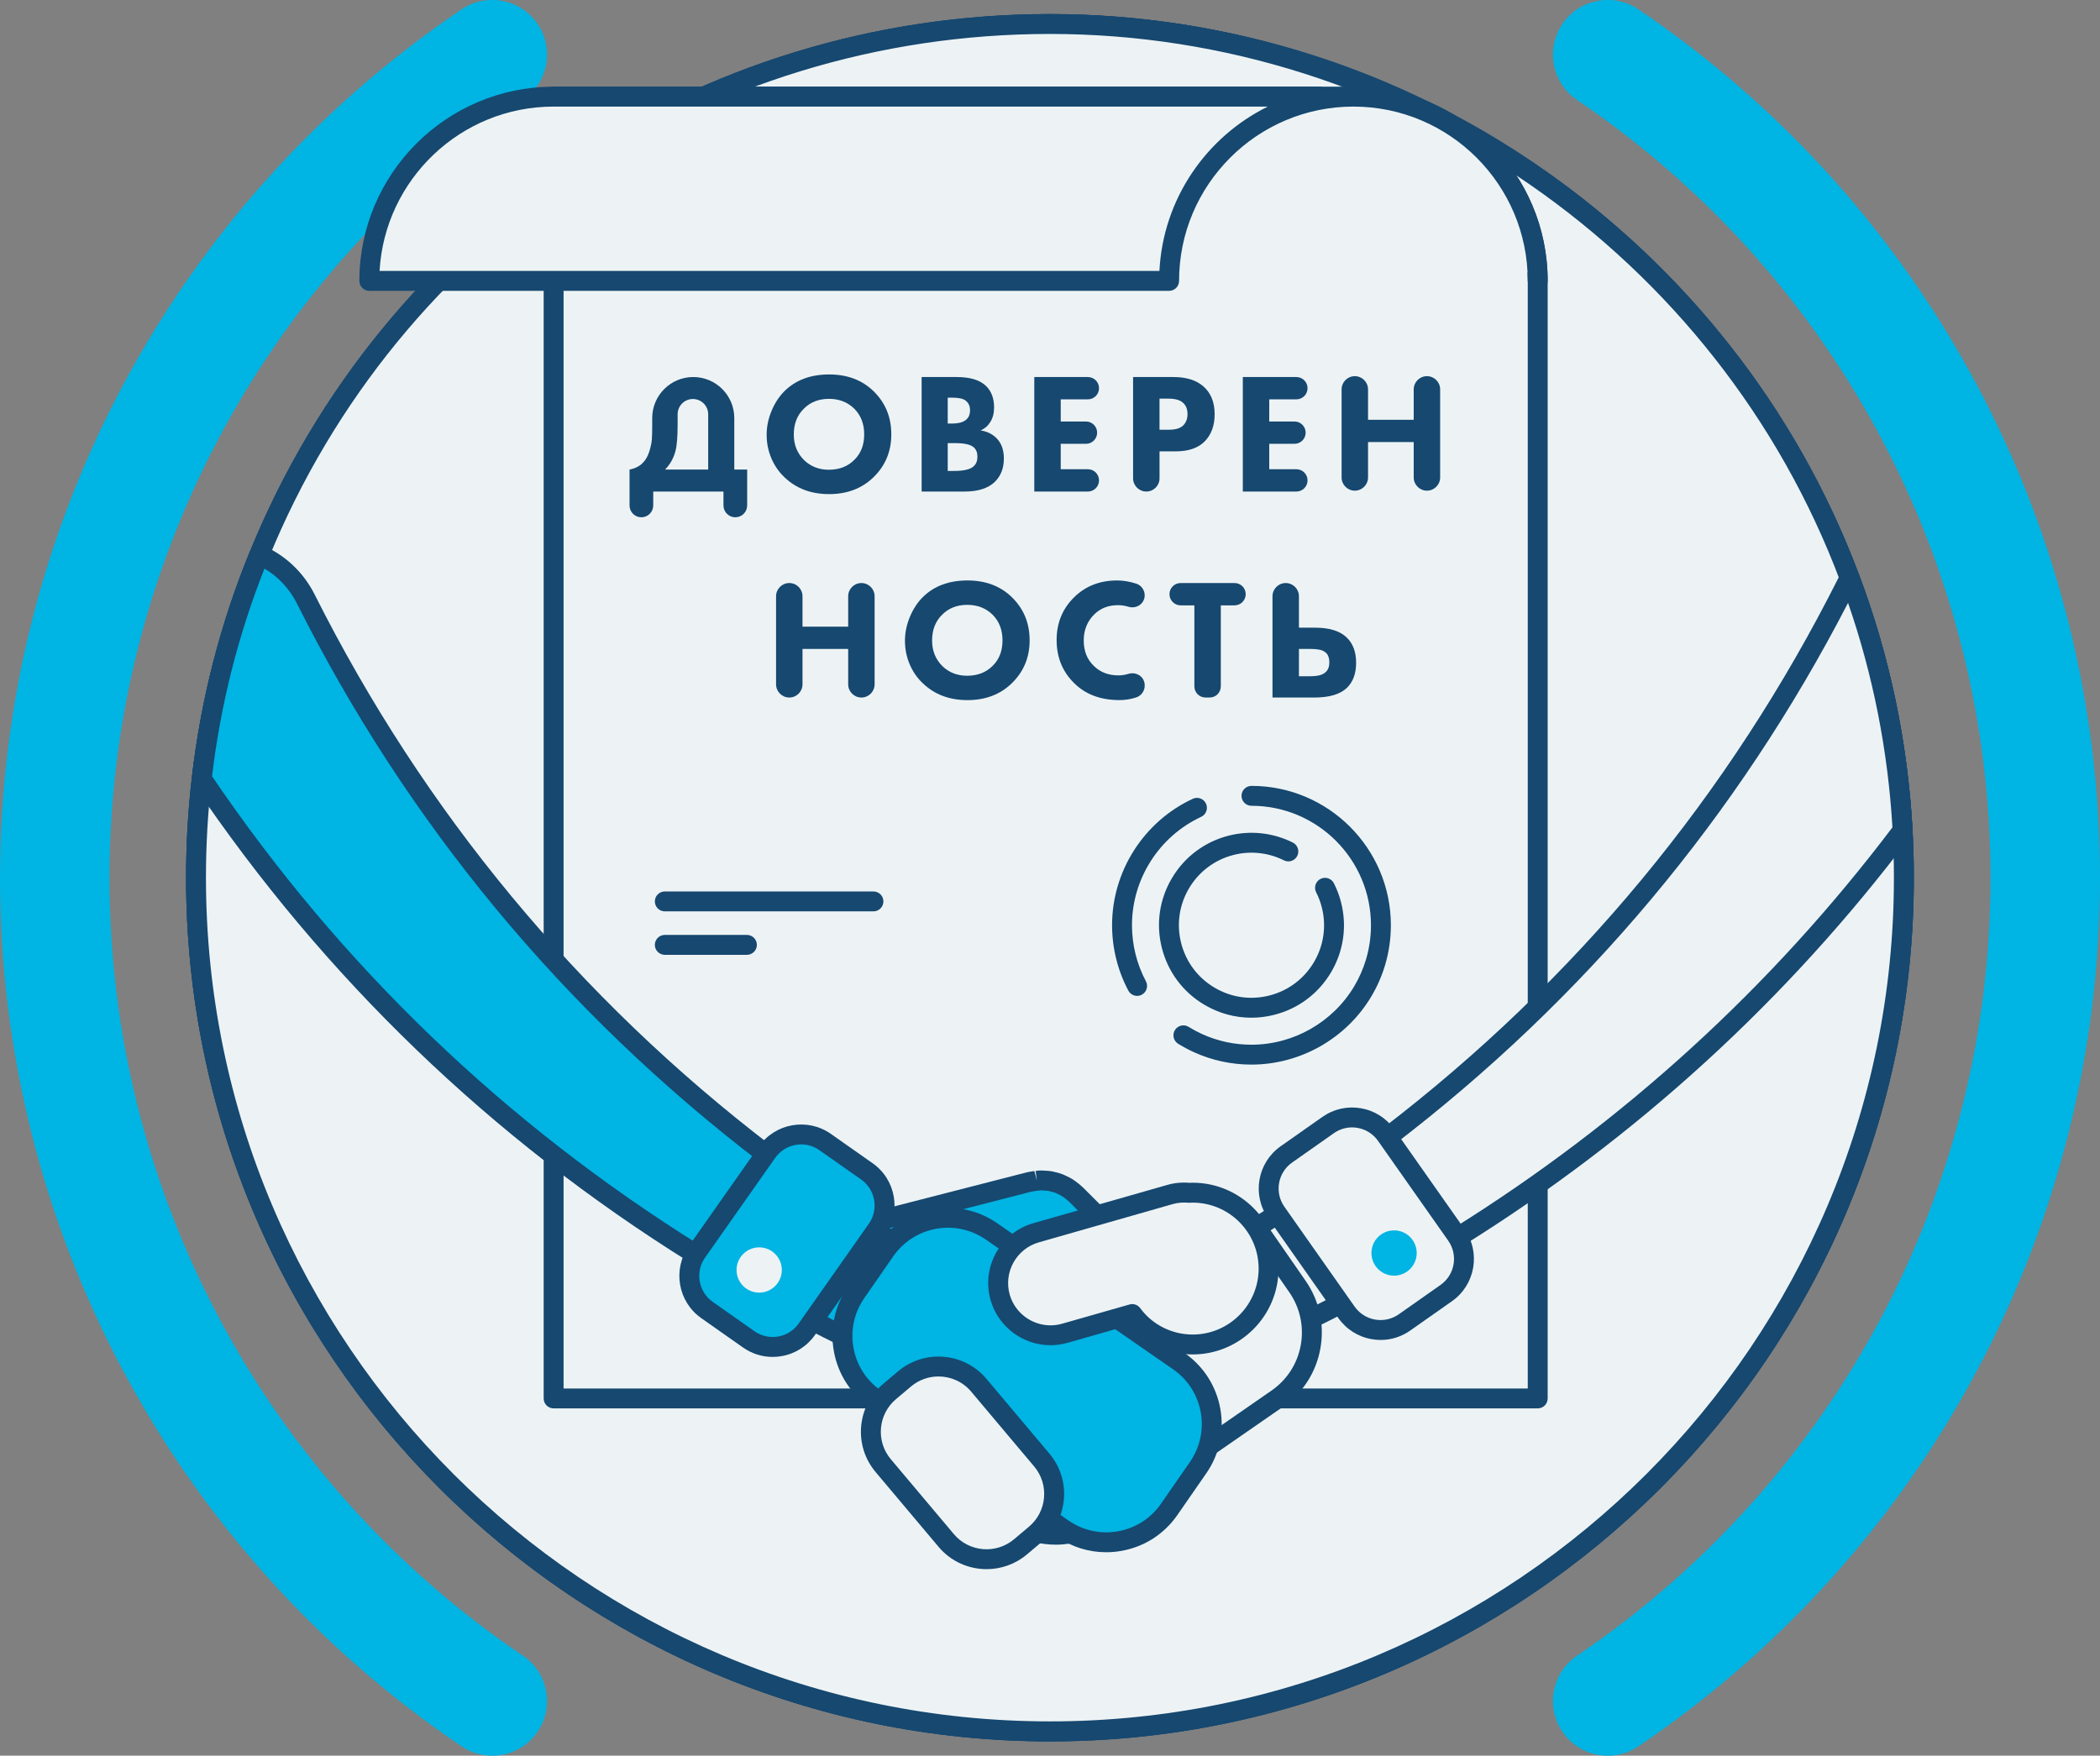
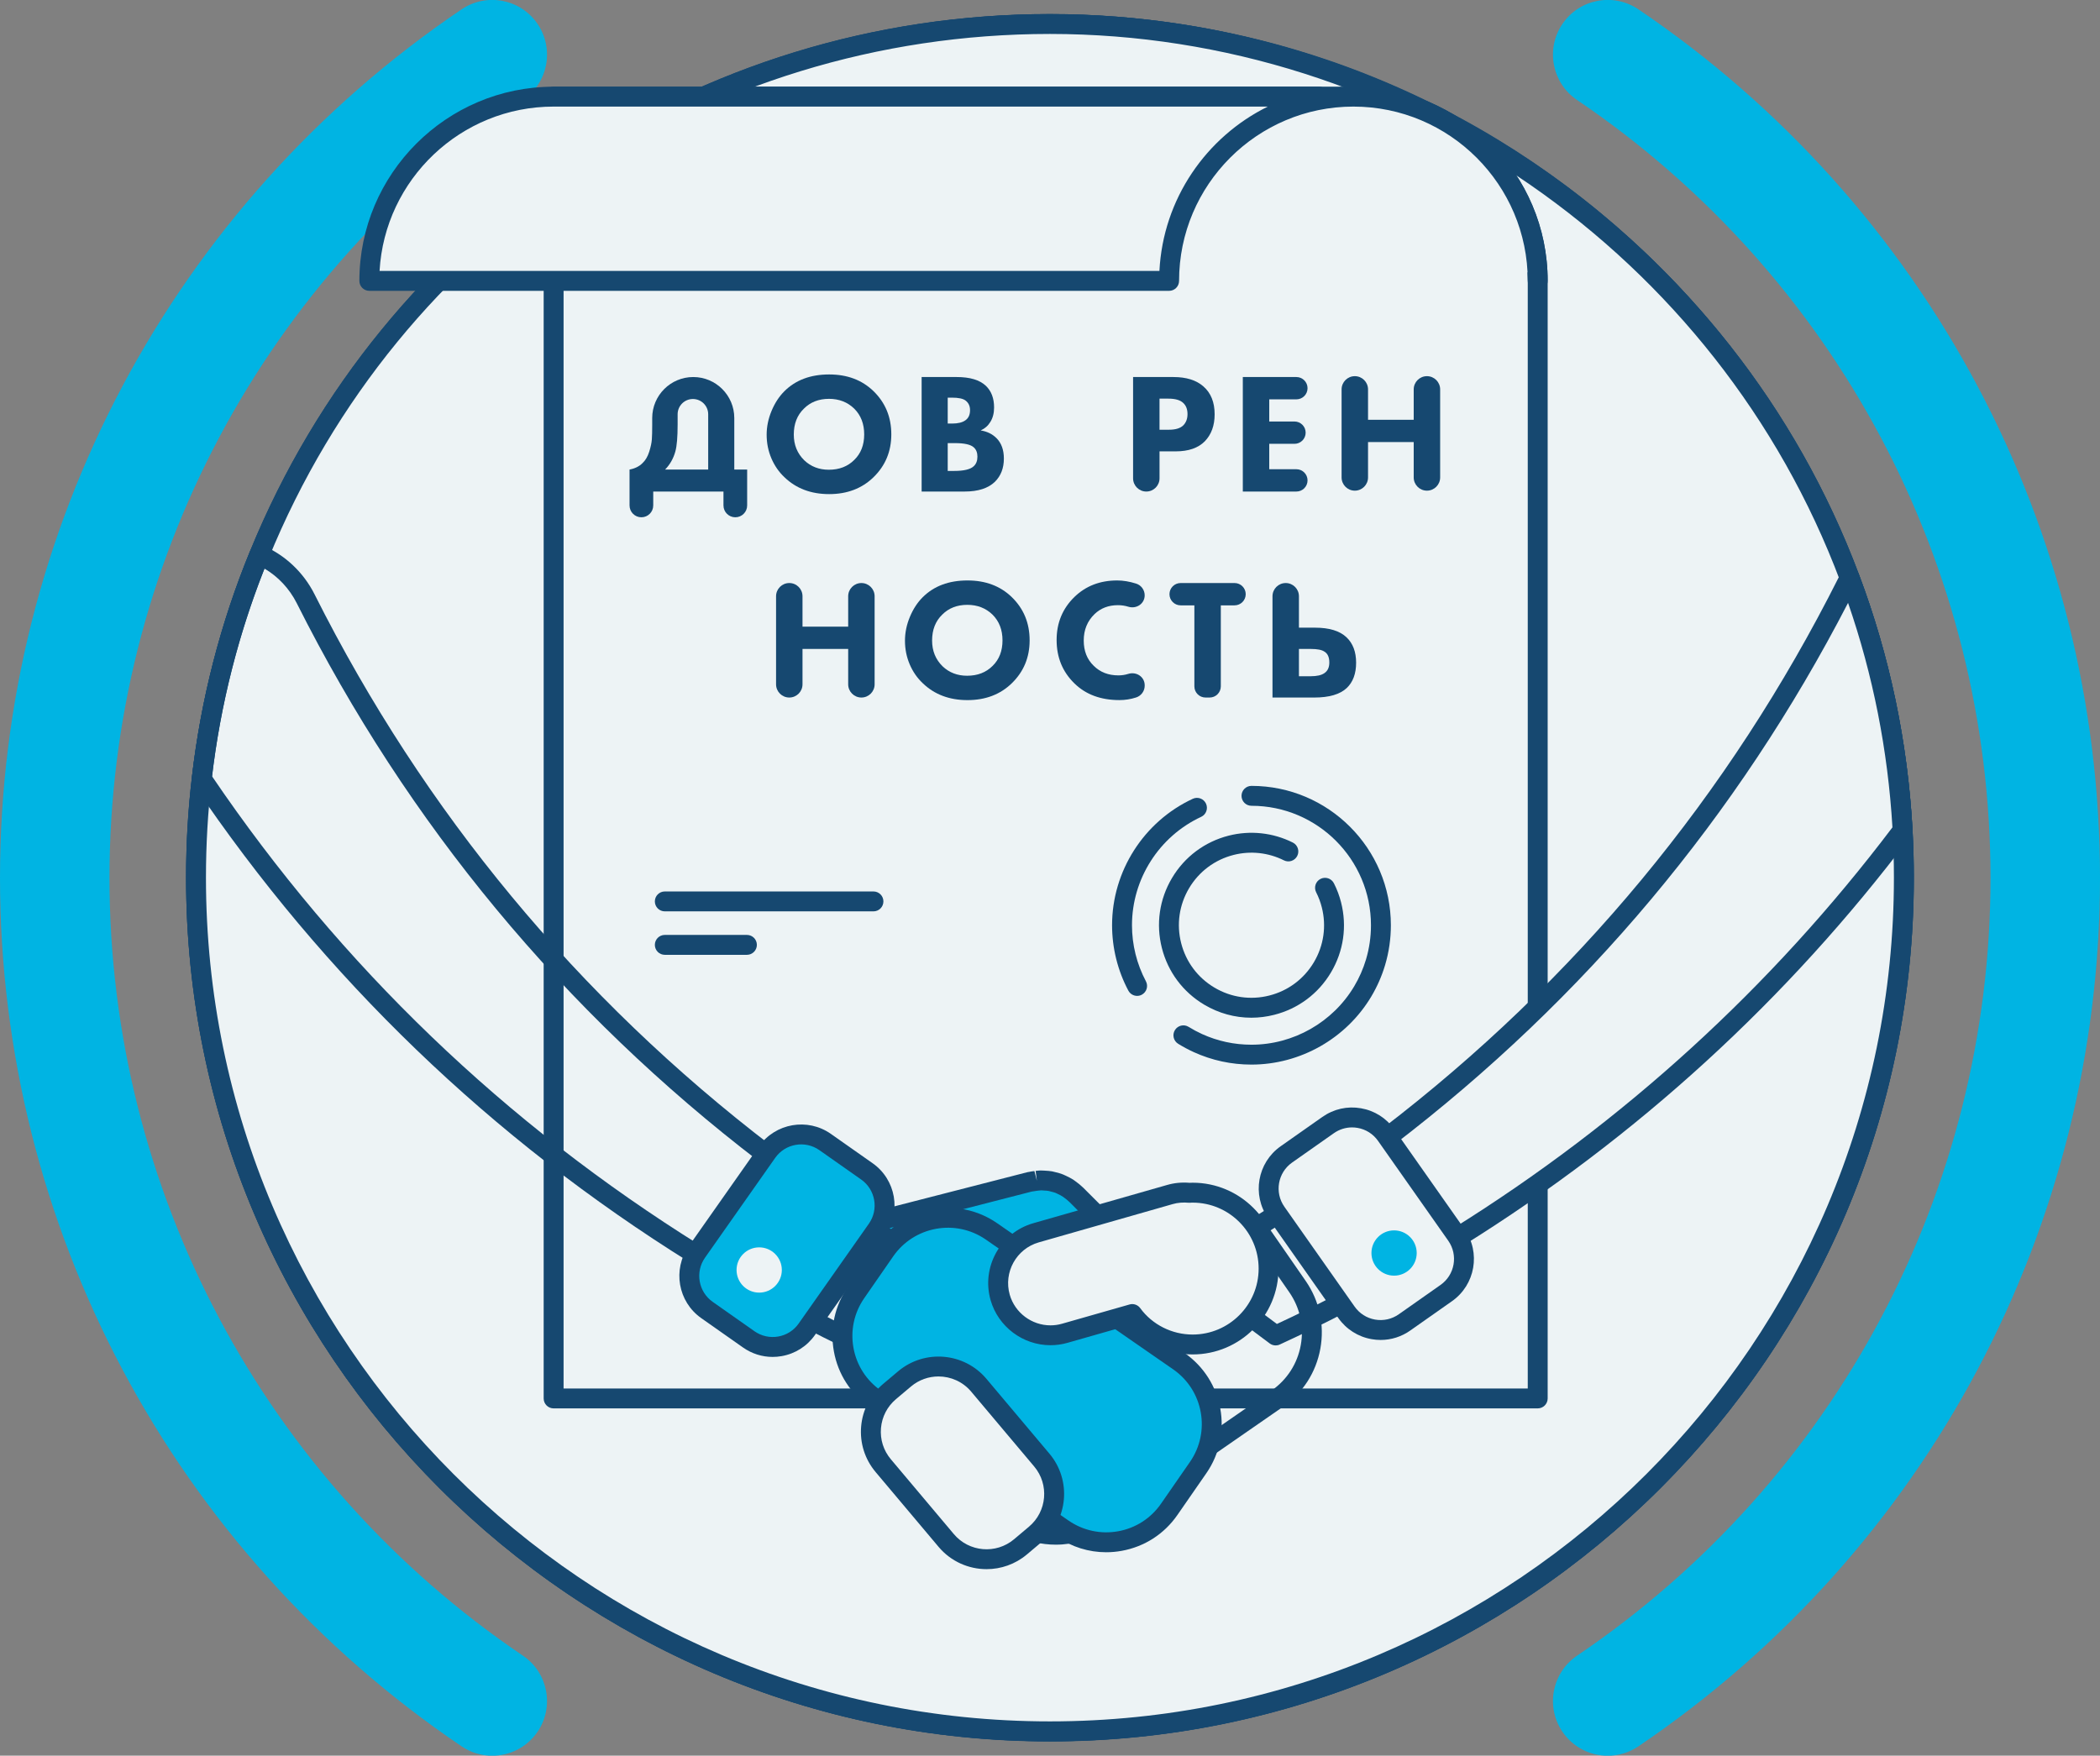
<svg xmlns="http://www.w3.org/2000/svg" id="Layer_1" x="0px" y="0px" width="200px" height="167.249px" viewBox="0 0 200 167.249" xml:space="preserve">
  <rect x="0" y="0" width="200" height="167.249" fill="#808080" stroke="none" />
  <g id="XMLID_1762_">
    <g id="XMLID_1983_">
      <g id="XMLID_1989_">
        <g id="XMLID_1992_">
          <path id="XMLID_1993_" fill="#00B4E3" d="M46.879,167.256c-1.005,0-2.021-0.29-2.916-0.895C16.435,147.745,0,116.815,0,83.625 c0-33.191,16.435-64.12,43.963-82.736c2.384-1.612,5.625-0.988,7.239,1.398c1.613,2.385,0.988,5.626-1.398,7.239 C25.147,26.2,10.427,53.9,10.427,83.625c0,29.724,14.721,57.425,39.377,74.099c2.385,1.613,3.011,4.854,1.398,7.239 C50.194,166.452,48.551,167.256,46.879,167.256z" />
        </g>
        <g id="XMLID_1990_">
          <path id="XMLID_1991_" fill="#00B4E3" d="M153.121,167.256c-1.673,0-3.316-0.803-4.323-2.293 c-1.613-2.385-0.988-5.626,1.398-7.239c24.657-16.674,39.377-44.375,39.377-74.099c0-29.725-14.721-57.425-39.377-74.099 c-2.385-1.613-3.011-4.854-1.398-7.239c1.612-2.386,4.854-3.011,7.239-1.398C183.565,19.504,200,50.434,200,83.625 c0,33.191-16.435,64.12-43.963,82.736C155.142,166.966,154.127,167.256,153.121,167.256z" />
        </g>
      </g>
      <g id="XMLID_1984_">
        <circle id="XMLID_1988_" fill="#EDF3F5" cx="100" cy="83.625" r="81.324" />
        <path id="XMLID_1985_" fill="#164870" d="M100,165.897c-45.365,0-82.272-36.907-82.272-82.272 c0-45.365,36.907-82.272,82.272-82.272s82.273,36.907,82.273,82.272C182.273,128.99,145.365,165.897,100,165.897z M100,3.248 c-44.319,0-80.376,36.057-80.376,80.377S55.681,164.001,100,164.001c44.32,0,80.377-36.056,80.377-80.376S144.32,3.248,100,3.248 z" />
      </g>
    </g>
    <g id="XMLID_1763_">
      <g id="XMLID_1978_">
        <path id="XMLID_1982_" fill="#EDF3F5" d="M181.321,83.614c0,44.914-36.413,81.318-81.327,81.318 c-44.914,0-81.327-36.404-81.327-81.318c0-3.188,0.179-6.329,0.545-9.423c0.856-7.467,2.727-14.633,5.483-21.338 C36.816,23.182,65.969,2.286,99.994,2.286c34.871,0,64.616,21.949,76.164,52.776c2.84,7.542,4.58,15.63,5.041,24.046 C181.283,80.595,181.321,82.1,181.321,83.614z" />
        <path id="XMLID_1979_" fill="#164870" d="M99.994,165.879c-45.366,0-82.275-36.904-82.275-82.265 c0-3.236,0.186-6.444,0.552-9.535c0.853-7.44,2.719-14.704,5.547-21.587C36.513,21.418,66.415,1.338,99.994,1.338 c34.123,0,65.088,21.457,77.052,53.392c2.924,7.766,4.64,15.952,5.098,24.327c0.082,1.431,0.124,2.964,0.124,4.557 C182.268,128.975,145.36,165.879,99.994,165.879z M99.994,3.234c-32.805,0-62.018,19.617-74.421,49.977 c-2.763,6.722-4.586,13.816-5.419,21.087c-0.357,3.02-0.539,6.153-0.539,9.315c0,44.316,36.058,80.37,80.379,80.37 s80.379-36.054,80.379-80.37c0-1.556-0.041-3.054-0.12-4.451c-0.449-8.184-2.124-16.179-4.981-23.766 C163.582,24.196,133.331,3.234,99.994,3.234z" />
      </g>
      <g id="XMLID_1973_">
        <path id="XMLID_1977_" fill="#EDF3F5" d="M181.321,83.614c0,44.914-36.413,81.318-81.327,81.318 c-44.914,0-81.327-36.404-81.327-81.318c0-3.188,0.179-6.329,0.545-9.423c0.856-7.467,2.727-14.633,5.483-21.338 C36.816,23.182,65.969,2.286,99.994,2.286c34.871,0,64.616,21.949,76.164,52.776c2.84,7.542,4.58,15.63,5.041,24.046 C181.283,80.595,181.321,82.1,181.321,83.614z" />
        <path id="XMLID_1974_" fill="#164870" d="M99.994,165.879c-45.366,0-82.275-36.904-82.275-82.265 c0-3.236,0.186-6.444,0.552-9.535c0.853-7.44,2.719-14.704,5.547-21.587C36.513,21.418,66.415,1.338,99.994,1.338 c34.123,0,65.088,21.457,77.052,53.392c2.924,7.766,4.64,15.952,5.098,24.327c0.082,1.431,0.124,2.964,0.124,4.557 C182.268,128.975,145.36,165.879,99.994,165.879z M99.994,3.234c-32.805,0-62.018,19.617-74.421,49.977 c-2.763,6.722-4.586,13.816-5.419,21.087c-0.357,3.02-0.539,6.153-0.539,9.315c0,44.316,36.058,80.37,80.379,80.37 s80.379-36.054,80.379-80.37c0-1.556-0.041-3.054-0.12-4.451c-0.449-8.184-2.124-16.179-4.981-23.766 C163.582,24.196,133.331,3.234,99.994,3.234z" />
      </g>
      <g id="XMLID_1962_">
        <g id="XMLID_1968_">
          <path id="XMLID_1972_" fill="#EDF3F5" d="M146.449,26.758v106.46H52.726V9.206h76.171 C138.586,9.206,146.449,17.069,146.449,26.758z" />
          <path id="XMLID_1969_" fill="#164870" d="M146.449,134.166H52.726c-0.524,0-0.948-0.424-0.948-0.948V9.206 c0-0.523,0.424-0.948,0.948-0.948h76.171c10.201,0,18.5,8.299,18.5,18.5v106.46 C147.397,133.741,146.973,134.166,146.449,134.166z M53.674,132.27h91.827V26.758c0-9.156-7.449-16.604-16.604-16.604H53.674 V132.27z" />
        </g>
        <g id="XMLID_1963_">
          <path id="XMLID_1967_" fill="#EDF3F5" d="M146.449,26.758c0-9.689-7.863-17.552-17.552-17.552s-17.552,7.863-17.552,17.552 h-76.17c0-9.689,7.863-17.552,17.552-17.552h72.898" />
          <path id="XMLID_1964_" fill="#164870" d="M146.449,27.706c-0.524,0-0.948-0.424-0.948-0.948c0-9.156-7.449-16.604-16.604-16.604 s-16.604,7.448-16.604,16.604c0,0.523-0.424,0.948-0.948,0.948h-76.17c-0.524,0-0.948-0.424-0.948-0.948 c0-10.201,8.299-18.5,18.5-18.5h72.898c0.218,0,0.417,0.073,0.577,0.196c0.88-0.129,1.78-0.196,2.695-0.196 c10.201,0,18.5,8.299,18.5,18.5C147.397,27.281,146.973,27.706,146.449,27.706z M36.149,25.81h74.272 c0.349-6.873,4.466-12.769,10.322-15.656H52.727C43.889,10.154,36.642,17.093,36.149,25.81z" />
        </g>
      </g>
      <g id="XMLID_1909_">
        <g id="XMLID_1957_">
          <path id="XMLID_1961_" fill="#00B4E3" d="M106.506,117.821l-4.031-4.031c-0.018-0.018-0.04-0.03-0.059-0.048 c-0.162-0.156-0.337-0.294-0.52-0.424c-0.07-0.05-0.136-0.105-0.208-0.151c-0.172-0.109-0.354-0.198-0.539-0.284 c-0.089-0.041-0.174-0.089-0.264-0.124c-0.179-0.07-0.366-0.117-0.554-0.164c-0.101-0.025-0.2-0.058-0.302-0.076 c-0.176-0.031-0.354-0.041-0.534-0.051c-0.122-0.007-0.242-0.02-0.365-0.018c-0.152,0.003-0.305,0.025-0.459,0.044 c-0.156,0.019-0.31,0.036-0.463,0.07c-0.043,0.01-0.086,0.009-0.129,0.02l-13.37,3.435c-2.463,0.633-3.947,3.143-3.314,5.606 c0.633,2.463,3.143,3.947,5.606,3.314l10.817-2.779l2.173,2.173c1.798,1.798,4.714,1.798,6.513,0 S108.305,119.619,106.506,117.821z" />
          <path id="XMLID_1958_" fill="#164870" d="M103.25,126.627c-1.422,0-2.844-0.541-3.927-1.624l-1.791-1.791l-10.293,2.645 c-1.436,0.369-2.931,0.157-4.208-0.598c-1.276-0.755-2.184-1.962-2.553-3.399c-0.761-2.966,1.032-5.999,3.997-6.76l13.37-3.435 c0.045-0.012,0.159-0.03,0.205-0.035c0.12-0.029,0.293-0.052,0.467-0.073l0.233,0.926l-0.118-0.94 c0.16-0.02,0.319-0.038,0.478-0.042c0.117-0.001,0.236,0.006,0.354,0.014c0.309,0.019,0.522,0.033,0.731,0.07 c0.097,0.018,0.191,0.042,0.283,0.068c0.311,0.08,0.535,0.138,0.751,0.223c0.085,0.033,0.168,0.073,0.25,0.113 c0.293,0.137,0.512,0.246,0.72,0.379c0.068,0.044,0.131,0.09,0.194,0.138c0.274,0.198,0.485,0.366,0.68,0.554 c0.044,0.032,0.051,0.038,0.088,0.078l4.015,4.014l0,0c2.165,2.165,2.165,5.688,0,7.853 C106.094,126.086,104.672,126.627,103.25,126.627z M97.82,121.212c0.248,0,0.491,0.098,0.67,0.278l2.173,2.173 c1.426,1.426,3.747,1.426,5.173,0c1.425-1.426,1.425-3.747,0-5.173l-4.002-4.001c-0.03-0.024-0.061-0.051-0.08-0.069 c-0.124-0.119-0.263-0.228-0.408-0.331l-0.101-0.075c-0.201-0.135-0.346-0.203-0.493-0.271l-0.209-0.101 c-0.144-0.056-0.293-0.091-0.442-0.129l-0.124-0.033c-0.039-0.011-0.076-0.022-0.116-0.029c-0.132-0.024-0.27-0.029-0.41-0.037 l-0.129-0.009c-0.058-0.005-0.116-0.015-0.174-0.009c-0.092,0.002-0.186,0.015-0.281,0.027c-0.001,0-0.121,0.015-0.122,0.015 c-0.109,0.013-0.218,0.025-0.325,0.049c-0.037,0.008-0.134,0.023-0.172,0.027l-13.301,3.421 c-1.953,0.501-3.134,2.499-2.633,4.452c0.243,0.946,0.84,1.741,1.681,2.238c0.841,0.497,1.826,0.637,2.771,0.393l10.817-2.779 C97.663,121.222,97.741,121.212,97.82,121.212z" />
        </g>
        <g id="XMLID_1952_">
          <path id="XMLID_1956_" fill="#EDF3F5" d="M181.198,79.109c-11.755,15.611-26.181,28.664-42.356,38.745 c-1.373,0.865-2.774,1.702-4.175,2.52c-0.668,0.386-1.335,0.762-2.003,1.138c-1.655,0.931-3.32,1.834-5.003,2.69 c-0.94,0.489-1.881,0.969-2.831,1.429c-1.1,0.545-2.219,1.072-3.338,1.589l-2.342-1.759l-6.178-4.617 c2.257-1.251,4.495-2.558,6.686-3.922c0.677-0.414,1.335-0.828,2.003-1.26c3.592-2.295,7.091-4.749,10.486-7.335 c18-13.768,33.14-31.645,43.823-52.917c0.056-0.122,0.122-0.235,0.188-0.348C178.998,62.605,180.738,70.692,181.198,79.109z" />
          <path id="XMLID_1953_" fill="#164870" d="M121.492,128.168c-0.202,0-0.402-0.064-0.569-0.19l-8.519-6.374 c-0.257-0.193-0.4-0.503-0.379-0.824c0.022-0.321,0.205-0.609,0.487-0.765c2.319-1.286,4.555-2.597,6.645-3.897 c0.676-0.413,1.327-0.823,1.988-1.251c3.508-2.241,7.014-4.694,10.426-7.294c18.467-14.124,33.12-31.818,43.552-52.589 c0.056-0.123,0.136-0.262,0.217-0.4c0.183-0.315,0.524-0.498,0.898-0.467c0.365,0.031,0.678,0.268,0.807,0.61 c2.925,7.768,4.641,15.954,5.099,24.328c0.013,0.223-0.055,0.443-0.189,0.622c-11.694,15.53-26.03,28.645-42.611,38.979 c-1.214,0.765-2.548,1.571-4.2,2.535c-0.67,0.387-1.338,0.763-2.004,1.138c-1.844,1.038-3.492,1.924-5.05,2.716 c-0.94,0.489-1.889,0.973-2.846,1.437c-1.1,0.546-2.227,1.076-3.355,1.597C121.762,128.14,121.627,128.168,121.492,128.168z M114.708,120.959l6.9,5.164c0.94-0.437,1.877-0.882,2.801-1.34c0.95-0.461,1.882-0.936,2.815-1.421 c1.542-0.784,3.167-1.658,4.975-2.675c0.672-0.379,1.333-0.751,1.994-1.132c1.627-0.951,2.945-1.746,4.144-2.502 c16.288-10.152,30.381-23.015,41.895-38.237c-0.432-7.334-1.853-14.517-4.227-21.386 c-10.516,20.357-25.067,37.718-43.283,51.651c-3.455,2.632-7.003,5.115-10.551,7.381c-0.67,0.434-1.335,0.852-2.019,1.27 C118.427,118.805,116.599,119.888,114.708,120.959z" />
        </g>
        <g id="XMLID_1946_">
          <path id="XMLID_1951_" fill="#EDF3F5" d="M133.762,125.975l3.98-2.798c1.793-1.26,2.224-3.735,0.964-5.528l-6.687-9.511 c-1.26-1.793-3.735-2.224-5.528-0.964l-3.98,2.798c-1.793,1.26-2.224,3.735-0.964,5.528l6.687,9.511 C129.494,126.804,131.969,127.236,133.762,125.975z" />
          <path id="XMLID_1947_" fill="#164870" d="M131.491,127.647c-0.284,0-0.57-0.025-0.855-0.075 c-1.294-0.225-2.421-0.941-3.177-2.016l-6.688-9.511c-1.559-2.218-1.022-5.29,1.195-6.849l3.979-2.798 c1.075-0.755,2.377-1.049,3.672-0.822c1.293,0.225,2.421,0.941,3.177,2.015l6.688,9.512c1.559,2.218,1.022,5.29-1.195,6.849 l-3.979,2.798c0,0,0,0,0,0C133.47,127.34,132.493,127.647,131.491,127.647z M133.762,125.976h0.009H133.762z M128.766,107.399 c-0.616,0-1.216,0.189-1.731,0.551l-3.979,2.798c-1.363,0.958-1.692,2.845-0.734,4.208l6.688,9.511 c0.464,0.66,1.156,1.1,1.951,1.239c0.795,0.138,1.596-0.041,2.256-0.505l3.979-2.798c1.363-0.958,1.692-2.845,0.734-4.208 l-6.688-9.512c-0.464-0.66-1.156-1.1-1.951-1.238C129.116,107.414,128.941,107.399,128.766,107.399z" />
        </g>
        <g id="XMLID_1944_">
          <circle id="XMLID_1945_" fill="#00B4E3" cx="132.769" cy="119.365" r="2.156" />
        </g>
        <g id="XMLID_1938_">
-           <path id="XMLID_1943_" fill="#EDF3F5" d="M104.91,144.836l16.724-11.588c3.485-2.415,4.353-7.198,1.938-10.683l-3.855-5.564 c-2.415-3.485-7.198-4.353-10.683-1.938L92.31,126.652c-3.485,2.415-4.353,7.198-1.938,10.683l3.855,5.564 C96.642,146.384,101.425,147.251,104.91,144.836z" />
          <path id="XMLID_1939_" fill="#164870" d="M100.55,147.148c-2.736,0-5.429-1.295-7.103-3.71l-3.854-5.564 c-1.312-1.893-1.808-4.185-1.397-6.452s1.681-4.238,3.575-5.55l16.724-11.588c3.91-2.708,9.293-1.732,12.002,2.177l3.854,5.564 c1.312,1.893,1.808,4.185,1.397,6.451c-0.411,2.267-1.68,4.238-3.574,5.55l-16.725,11.588l0,0 C103.954,146.651,102.244,147.148,100.55,147.148z M113.397,114.647c-1.322,0-2.657,0.387-3.823,1.195L92.85,127.431 c-1.477,1.024-2.468,2.562-2.789,4.331c-0.321,1.768,0.067,3.556,1.09,5.034l3.854,5.564c2.113,3.049,6.314,3.812,9.364,1.699 l16.725-11.588c1.477-1.024,2.468-2.561,2.788-4.33c0.321-1.768-0.067-3.556-1.09-5.034l-3.854-5.564 C117.633,115.658,115.532,114.647,113.397,114.647z M104.91,144.837h0.009H104.91z" />
        </g>
        <g id="XMLID_1933_">
-           <path id="XMLID_1937_" fill="#00B4E3" d="M92.103,122.462l-2.37,1.777l-6.15,4.599c-1.119-0.517-2.238-1.053-3.348-1.599 c-0.95-0.461-1.89-0.931-2.821-1.42c-1.683-0.856-3.357-1.759-5.003-2.69c-0.677-0.376-1.345-0.752-2.003-1.138 c-1.411-0.818-2.802-1.655-4.175-2.52c-18.385-11.454-34.504-26.745-47.021-45.281c0.856-7.467,2.727-14.633,5.483-21.338 c1.834,0.79,3.423,2.219,4.41,4.175c10.683,21.272,25.824,39.14,43.823,52.908c3.235,2.473,6.564,4.815,9.978,7.016 c0.169,0.113,0.339,0.226,0.508,0.329c0.527,0.339,1.053,0.677,1.58,1.006C87.326,119.735,89.696,121.136,92.103,122.462z" />
          <path id="XMLID_1934_" fill="#164870" d="M83.584,129.786c-0.135,0-0.27-0.029-0.397-0.087c-1.127-0.52-2.252-1.06-3.368-1.608 c-0.955-0.463-1.904-0.938-2.845-1.432c-1.633-0.83-3.329-1.742-5.029-2.704c-0.677-0.375-1.351-0.755-2.016-1.145 c-1.49-0.865-2.867-1.695-4.202-2.536c-18.944-11.803-34.86-27.13-47.301-45.553c-0.126-0.187-0.181-0.414-0.156-0.638 c0.853-7.444,2.719-14.708,5.547-21.59c0.096-0.235,0.283-0.421,0.518-0.517c0.235-0.097,0.5-0.093,0.733,0.007 c2.101,0.905,3.835,2.545,4.882,4.619c10.427,20.761,25.08,38.452,43.553,52.582c3.209,2.454,6.545,4.799,9.916,6.972 c0.171,0.114,0.33,0.22,0.49,0.317c0.541,0.348,1.064,0.684,1.587,1.011c2.474,1.537,4.786,2.895,7.064,4.149 c0.282,0.156,0.466,0.443,0.488,0.764c0.023,0.321-0.118,0.631-0.377,0.824l-8.521,6.377 C83.984,129.722,83.784,129.786,83.584,129.786z M20.194,73.951c12.261,18.071,27.918,33.114,46.539,44.716 c1.32,0.831,2.676,1.65,4.151,2.505c0.655,0.384,1.317,0.757,1.987,1.129c1.683,0.952,3.354,1.85,4.973,2.673 c0.933,0.49,1.865,0.956,2.806,1.413c0.938,0.46,1.878,0.913,2.82,1.353l6.897-5.161c-1.896-1.07-3.828-2.218-5.872-3.487 c-0.532-0.333-1.063-0.673-1.593-1.015c-0.162-0.099-0.342-0.218-0.521-0.337c-3.4-2.192-6.778-4.567-10.028-7.051 C53.649,96.382,38.813,78.471,28.258,57.453c-0.697-1.38-1.768-2.522-3.07-3.289C22.682,60.494,21.004,67.143,20.194,73.951z" />
        </g>
        <g id="XMLID_1928_">
          <path id="XMLID_1932_" fill="#00B4E3" d="M71.311,127.592l-3.98-2.798c-1.793-1.26-2.224-3.735-0.964-5.528l6.687-9.511 c1.26-1.793,3.735-2.224,5.528-0.964l3.98,2.798c1.793,1.26,2.224,3.735,0.964,5.528l-6.687,9.511 C75.579,128.421,73.104,128.853,71.311,127.592z" />
          <path id="XMLID_1929_" fill="#164870" d="M73.583,129.263c-1.002,0-1.979-0.307-2.817-0.896l0,0l-3.979-2.798 c-2.217-1.558-2.753-4.631-1.195-6.848l6.687-9.512c1.56-2.217,4.631-2.753,6.85-1.195l3.979,2.799 c2.218,1.559,2.753,4.632,1.194,6.849l-6.687,9.511c-0.755,1.074-1.884,1.79-3.177,2.015 C74.153,129.239,73.867,129.263,73.583,129.263z M71.856,126.817c0.66,0.463,1.462,0.642,2.256,0.504 c0.795-0.138,1.488-0.578,1.951-1.238l6.687-9.511c0.958-1.362,0.629-3.25-0.733-4.208l-3.979-2.798 c-1.362-0.957-3.25-0.629-4.208,0.734l-6.687,9.511c-0.957,1.363-0.629,3.25,0.734,4.207L71.856,126.817z" />
        </g>
        <g id="XMLID_1926_">
          <circle id="XMLID_1927_" fill="#EDF3F5" cx="72.304" cy="120.982" r="2.156" />
        </g>
        <g id="XMLID_1921_">
          <path id="XMLID_1925_" fill="#00B4E3" d="M101.217,145.624L83.37,133.258c-3.307-2.291-4.13-6.829-1.839-10.135l2.759-3.981 c2.291-3.307,6.829-4.13,10.135-1.839l17.847,12.366c3.307,2.291,4.13,6.829,1.839,10.135l-2.759,3.981 C109.061,147.092,104.524,147.915,101.217,145.624z" />
          <path id="XMLID_1922_" fill="#164870" d="M105.347,147.87c-1.659,0-3.277-0.502-4.67-1.468l-17.847-12.366 c-1.808-1.252-3.019-3.133-3.412-5.297c-0.392-2.164,0.081-4.351,1.333-6.157l2.758-3.981c2.586-3.731,7.725-4.664,11.455-2.078 l17.847,12.366c3.73,2.584,4.663,7.723,2.078,11.454l-2.758,3.981c-1.252,1.807-3.133,3.019-5.297,3.411 C106.339,147.826,105.842,147.87,105.347,147.87z M101.757,144.845c1.39,0.963,3.073,1.326,4.739,1.026 c1.665-0.302,3.113-1.235,4.077-2.626l2.758-3.981c1.99-2.872,1.273-6.827-1.599-8.817l-17.847-12.366 c-2.871-1.989-6.827-1.27-8.817,1.6l-2.758,3.981c-0.964,1.391-1.328,3.074-1.027,4.74c0.303,1.665,1.235,3.113,2.626,4.077 L101.757,144.845z" />
        </g>
        <g id="XMLID_1916_">
          <path id="XMLID_1920_" fill="#EDF3F5" d="M120.818,120.847c0,3.988-3.229,7.231-7.231,7.231c-2.366,0-4.464-1.131-5.758-2.901 l-6.413,1.83c-0.461,0.134-0.923,0.193-1.369,0.193c-2.172,0-4.166-1.428-4.791-3.601c-0.759-2.649,0.774-5.401,3.407-6.16 l12.752-3.645c0.461-0.134,0.923-0.193,1.384-0.193c0.164,0,0.342,0.015,0.506,0.03c0.089-0.015,0.193-0.015,0.283-0.015 C117.589,113.616,120.818,116.844,120.818,120.847z" />
          <path id="XMLID_1917_" fill="#164870" d="M113.586,129.026c-2.351,0-4.587-1.022-6.104-2.765l-5.807,1.657 c-0.526,0.152-1.075,0.23-1.629,0.23c-2.632,0-4.976-1.763-5.702-4.287c-0.9-3.14,0.919-6.429,4.055-7.333l12.755-3.646 c0.668-0.195,1.391-0.268,2.138-0.205c0.099-0.008,0.202-0.01,0.293-0.01c4.511,0,8.18,3.669,8.18,8.179 C121.766,125.357,118.096,129.026,113.586,129.026z M107.828,124.229c0.297,0,0.584,0.14,0.766,0.389 c1.15,1.573,3.016,2.513,4.992,2.513c3.465,0,6.284-2.819,6.284-6.283s-2.82-6.283-6.284-6.283 c-0.042,0-0.087-0.002-0.133,0.003c-0.064,0.008-0.169,0.015-0.234,0.008c-0.532-0.049-1.056-0.011-1.539,0.13l-12.756,3.647 c-2.131,0.614-3.368,2.852-2.757,4.988c0.493,1.715,2.089,2.914,3.88,2.914c0.376,0,0.748-0.052,1.105-0.156l6.417-1.831 C107.654,124.241,107.741,124.229,107.828,124.229z" />
        </g>
        <g id="XMLID_1910_">
          <path id="XMLID_1915_" fill="#EDF3F5" d="M97.186,147.357l1.428-1.202c2.119-1.784,2.391-4.948,0.607-7.068l-6-7.128 c-1.784-2.119-4.948-2.391-7.068-0.607l-1.428,1.202c-2.119,1.784-2.391,4.948-0.607,7.068l6,7.128 C91.902,148.869,95.066,149.141,97.186,147.357z" />
          <path id="XMLID_1911_" fill="#164870" d="M93.96,149.481c-1.7,0-3.39-0.722-4.568-2.121l-5.998-7.128 c-1.027-1.219-1.516-2.764-1.38-4.351c0.136-1.587,0.883-3.026,2.102-4.052l1.426-1.202c2.518-2.115,6.286-1.793,8.404,0.722 l5.999,7.128c2.118,2.516,1.794,6.286-0.722,8.404l-1.426,1.202c-0.001,0-0.001,0-0.001,0 C96.68,149.022,95.316,149.481,93.96,149.481z M89.38,131.124c-0.925,0-1.855,0.313-2.617,0.954l-1.426,1.202 c-0.832,0.7-1.341,1.681-1.435,2.764c-0.093,1.083,0.242,2.137,0.941,2.968l5.999,7.128c1.445,1.717,4.017,1.938,5.733,0.493 l1.426-1.202c1.716-1.444,1.937-4.016,0.492-5.732l-5.998-7.128C91.692,131.616,90.54,131.124,89.38,131.124z M97.186,147.357 h0.009H97.186z" />
        </g>
      </g>
      <g id="XMLID_1794_">
        <g id="XMLID_1899_">
          <path id="XMLID_1904_" fill="#164870" d="M66.024,35.917L66.024,35.917c2.158,0,3.908,1.75,3.908,3.908v4.906h1.226v3.418 c0,0.623-0.505,1.128-1.128,1.128l0,0c-0.623,0-1.128-0.505-1.128-1.128v-1.325h-6.689v1.325c0,0.623-0.505,1.128-1.128,1.128 l0,0c-0.623,0-1.128-0.505-1.128-1.128v-3.418c0.512-0.098,0.921-0.3,1.226-0.605c0.283-0.262,0.499-0.624,0.646-1.087 c0.147-0.464,0.231-0.861,0.253-1.194c0.022-0.332,0.033-0.771,0.033-1.316v-0.704C62.116,37.666,63.866,35.917,66.024,35.917z M65.991,38.01c-0.804,0-1.455,0.652-1.455,1.455v0.982c0,1.177-0.071,2.028-0.213,2.55c-0.186,0.676-0.512,1.254-0.981,1.734 h4.105v-5.266C67.447,38.661,66.795,38.01,65.991,38.01L65.991,38.01z" />
        </g>
        <g id="XMLID_1883_">
          <path id="XMLID_1888_" fill="#164870" d="M78.967,35.671c1.722,0,3.128,0.529,4.219,1.586c1.134,1.101,1.701,2.475,1.701,4.121 c0,1.625-0.567,2.987-1.701,4.089c-1.101,1.069-2.508,1.603-4.219,1.603c-1.723,0-3.14-0.534-4.252-1.603 c-0.534-0.501-0.951-1.104-1.251-1.807c-0.3-0.703-0.45-1.452-0.45-2.248c0-0.763,0.155-1.518,0.466-2.265 c0.31-0.747,0.717-1.371,1.218-1.873C75.767,36.206,77.19,35.671,78.967,35.671z M78.951,37.994c-0.97,0-1.766,0.31-2.387,0.932 c-0.643,0.621-0.965,1.445-0.965,2.469c0,0.982,0.332,1.799,0.997,2.453c0.632,0.6,1.412,0.9,2.339,0.9 c0.992,0,1.799-0.311,2.42-0.932c0.632-0.611,0.949-1.423,0.949-2.437c0-1.003-0.316-1.82-0.949-2.452 C80.711,38.304,79.91,37.994,78.951,37.994z" />
        </g>
        <g id="XMLID_1861_">
          <path id="XMLID_1867_" fill="#164870" d="M87.774,35.917h3.336c1.265,0,2.191,0.278,2.78,0.834 c0.523,0.501,0.785,1.188,0.785,2.061c0,0.546-0.12,1.008-0.36,1.389c-0.218,0.36-0.523,0.627-0.916,0.802 c0.611,0.098,1.112,0.343,1.505,0.736c0.468,0.469,0.703,1.118,0.703,1.946c0,0.906-0.283,1.641-0.85,2.208 c-0.643,0.622-1.603,0.932-2.878,0.932h-4.104V35.917z M90.259,37.879v2.47h0.409c0.567,0,0.992-0.104,1.276-0.311 c0.294-0.207,0.441-0.528,0.441-0.964c0-0.393-0.141-0.698-0.425-0.916c-0.24-0.186-0.676-0.278-1.308-0.278H90.259z M90.259,42.213v2.649h0.605c0.926,0,1.547-0.147,1.864-0.442c0.24-0.218,0.36-0.523,0.36-0.916 c0-0.381-0.114-0.676-0.343-0.883c-0.294-0.273-0.894-0.409-1.799-0.409H90.259z" />
        </g>
        <g id="XMLID_1848_">
-           <path id="XMLID_1853_" fill="#164870" d="M104.669,36.98L104.669,36.98c0,0.587-0.476,1.063-1.063,1.063h-2.584v2.11h2.404 c0.587,0,1.063,0.476,1.063,1.063v0c0,0.587-0.476,1.063-1.063,1.063h-2.404v2.42h2.584c0.587,0,1.063,0.476,1.063,1.063v0 c0,0.587-0.476,1.063-1.063,1.063h-5.102V35.917h5.102C104.193,35.917,104.669,36.393,104.669,36.98z" />
-         </g>
+           </g>
        <g id="XMLID_1831_">
          <path id="XMLID_1836_" fill="#164870" d="M107.912,35.917h3.843c1.232,0,2.186,0.3,2.862,0.9 c0.709,0.621,1.063,1.504,1.063,2.649c0,1.069-0.311,1.924-0.932,2.568c-0.632,0.643-1.559,0.964-2.78,0.964h-1.537v2.568 c0,0.695-0.564,1.259-1.259,1.259h0c-0.695,0-1.259-0.564-1.259-1.259V35.917z M110.43,37.977v2.96h0.9 c0.621,0,1.074-0.137,1.357-0.409c0.272-0.273,0.409-0.633,0.409-1.08c0-0.457-0.136-0.812-0.409-1.063 c-0.284-0.273-0.753-0.409-1.406-0.409H110.43z" />
        </g>
        <g id="XMLID_1823_">
          <path id="XMLID_1824_" fill="#164870" d="M124.528,36.98L124.528,36.98c0,0.587-0.476,1.063-1.063,1.063h-2.584v2.11h2.404 c0.587,0,1.063,0.476,1.063,1.063v0c0,0.587-0.476,1.063-1.063,1.063h-2.404v2.42h2.584c0.587,0,1.063,0.476,1.063,1.063v0 c0,0.587-0.476,1.063-1.063,1.063h-5.102V35.917h5.102C124.052,35.917,124.528,36.393,124.528,36.98z" />
        </g>
        <g id="XMLID_1819_">
          <path id="XMLID_1820_" fill="#164870" d="M130.289,37.093v2.895h4.35v-2.895c0-0.695,0.564-1.259,1.259-1.259l0,0 c0.695,0,1.259,0.564,1.259,1.259v8.389c0,0.695-0.564,1.259-1.259,1.259l0,0c-0.695,0-1.259-0.564-1.259-1.259v-3.369h-4.35 v3.369c0,0.695-0.564,1.259-1.259,1.259l0,0c-0.695,0-1.259-0.564-1.259-1.259v-8.389c0-0.695,0.564-1.259,1.259-1.259l0,0 C129.725,35.834,130.289,36.398,130.289,37.093z" />
        </g>
        <g id="XMLID_1815_">
          <path id="XMLID_1816_" fill="#164870" d="M76.429,56.8v2.895h4.35V56.8c0-0.695,0.564-1.259,1.259-1.259h0 c0.695,0,1.259,0.564,1.259,1.259v8.389c0,0.695-0.564,1.259-1.259,1.259h0c-0.695,0-1.259-0.564-1.259-1.259V61.82h-4.35v3.369 c0,0.695-0.564,1.259-1.259,1.259l0,0c-0.695,0-1.259-0.564-1.259-1.259V56.8c0-0.695,0.564-1.259,1.259-1.259l0,0 C75.866,55.54,76.429,56.104,76.429,56.8z" />
        </g>
        <g id="XMLID_1810_">
          <path id="XMLID_1811_" fill="#164870" d="M92.14,55.295c1.722,0,3.128,0.529,4.219,1.586c1.134,1.101,1.701,2.475,1.701,4.121 c0,1.625-0.567,2.987-1.701,4.089c-1.101,1.069-2.508,1.603-4.219,1.603c-1.723,0-3.14-0.534-4.252-1.603 c-0.534-0.501-0.951-1.104-1.251-1.807c-0.3-0.703-0.45-1.452-0.45-2.248c0-0.763,0.155-1.518,0.466-2.265 c0.31-0.747,0.717-1.371,1.218-1.873C88.94,55.83,90.363,55.295,92.14,55.295z M92.123,57.618c-0.97,0-1.766,0.31-2.387,0.932 c-0.643,0.621-0.965,1.445-0.965,2.469c0,0.982,0.332,1.799,0.997,2.453c0.632,0.6,1.412,0.9,2.339,0.9 c0.992,0,1.799-0.311,2.42-0.932c0.632-0.611,0.949-1.423,0.949-2.437c0-1.003-0.316-1.82-0.949-2.452 C93.884,57.928,93.082,57.618,92.123,57.618z" />
        </g>
        <g id="XMLID_1806_">
          <path id="XMLID_1807_" fill="#164870" d="M109.019,65.282v0.041c0,0.51-0.333,0.963-0.818,1.119 c-0.517,0.167-1.046,0.25-1.586,0.25c-1.777,0-3.205-0.529-4.285-1.586c-1.134-1.101-1.7-2.481-1.7-4.137 c0-1.636,0.567-3.003,1.7-4.105c1.08-1.046,2.437-1.569,4.072-1.569c0.568,0,1.168,0.1,1.801,0.3 c0.484,0.153,0.815,0.607,0.815,1.115v0c0,0.809-0.792,1.326-1.565,1.086c-0.314-0.097-0.643-0.146-0.986-0.146 c-0.894,0-1.635,0.284-2.224,0.85c-0.687,0.665-1.03,1.504-1.03,2.518c0,0.993,0.316,1.794,0.948,2.404 c0.61,0.611,1.395,0.916,2.355,0.916c0.321,0,0.633-0.047,0.937-0.142C108.226,63.955,109.019,64.473,109.019,65.282z" />
        </g>
        <g id="XMLID_1801_">
          <path id="XMLID_1803_" fill="#164870" d="M117.576,57.667h-1.308v7.718c0,0.587-0.476,1.063-1.063,1.063h-0.392 c-0.587,0-1.063-0.476-1.063-1.063v-7.718h-1.308c-0.587,0-1.063-0.476-1.063-1.063l0,0c0-0.587,0.476-1.063,1.063-1.063h5.135 c0.587,0,1.063,0.476,1.063,1.063l0,0C118.639,57.191,118.163,57.667,117.576,57.667z" />
        </g>
        <g id="XMLID_1795_">
          <path id="XMLID_1797_" fill="#164870" d="M121.19,66.448V56.8c0-0.695,0.564-1.259,1.259-1.259l0,0 c0.695,0,1.259,0.564,1.259,1.259v2.993h1.537c1.351,0,2.349,0.305,2.993,0.916c0.61,0.578,0.916,1.385,0.916,2.42 c0,1.036-0.294,1.838-0.883,2.404c-0.643,0.611-1.679,0.916-3.107,0.916H121.19z M123.708,61.82v2.6h1.112 c0.599,0,1.035-0.098,1.308-0.294c0.316-0.208,0.474-0.546,0.474-1.014c0-0.501-0.153-0.845-0.458-1.03 c-0.24-0.174-0.676-0.262-1.308-0.262H123.708z" />
        </g>
      </g>
      <g id="XMLID_1780_">
        <g id="XMLID_1790_">
          <path id="XMLID_1793_" fill="#EDF3F5" d="M108.299,93.923c-0.918-1.725-1.438-3.693-1.438-5.783 c0-4.954,2.922-9.225,7.137-11.185" />
          <path id="XMLID_1791_" fill="#164870" d="M108.299,94.87c-0.34,0-0.667-0.182-0.838-0.503c-1.014-1.905-1.549-4.058-1.549-6.228 c0-5.146,3.017-9.874,7.685-12.044c0.477-0.222,1.04-0.014,1.26,0.46s0.014,1.038-0.46,1.259 c-4.003,1.861-6.589,5.914-6.589,10.325c0,1.861,0.459,3.706,1.326,5.338c0.246,0.462,0.07,1.036-0.392,1.282 C108.602,94.835,108.449,94.87,108.299,94.87z" />
        </g>
        <g id="XMLID_1785_">
          <path id="XMLID_1788_" fill="#EDF3F5" d="M119.188,75.812c6.808,0,12.328,5.519,12.328,12.328c0,1.228-0.179,2.413-0.513,3.532 c-0.292,0.979-0.703,1.907-1.215,2.767c-2.15,3.61-6.092,6.029-10.599,6.029c-1.818,0-3.544-0.394-5.098-1.1 c-0.48-0.218-0.943-0.466-1.387-0.742" />
          <path id="XMLID_1787_" fill="#164870" d="M119.188,101.415c-1.913,0-3.761-0.399-5.49-1.185 c-0.513-0.233-1.015-0.502-1.494-0.798c-0.445-0.276-0.582-0.86-0.306-1.305c0.275-0.445,0.859-0.583,1.304-0.306 c0.411,0.254,0.841,0.485,1.281,0.685c1.481,0.673,3.064,1.015,4.705,1.015c3.99,0,7.74-2.133,9.785-5.566 c0.478-0.803,0.855-1.662,1.122-2.553c0.314-1.054,0.473-2.151,0.473-3.261c0-6.275-5.105-11.38-11.38-11.38 c-0.524,0-0.948-0.424-0.948-0.948c0-0.523,0.424-0.948,0.948-0.948c7.32,0,13.276,5.956,13.276,13.276 c0,1.293-0.186,2.572-0.553,3.803c-0.311,1.041-0.752,2.044-1.309,2.981C128.217,98.928,123.843,101.415,119.188,101.415z" />
        </g>
        <g id="XMLID_1781_">
          <path id="XMLID_1784_" fill="#EDF3F5" d="M126.192,84.573c0.258,0.508,0.465,1.052,0.611,1.628 c1.071,4.206-1.47,8.483-5.676,9.554c-4.206,1.071-8.483-1.47-9.554-5.676c-1.071-4.206,1.47-8.483,5.676-9.554 c1.904-0.485,3.823-0.229,5.453,0.586" />
          <path id="XMLID_1783_" fill="#164870" d="M119.173,96.949c-1.563,0-3.104-0.42-4.482-1.239 c-2.023-1.201-3.455-3.119-4.036-5.398c-0.58-2.279-0.239-4.648,0.963-6.67c1.201-2.022,3.119-3.455,5.397-4.036 c2.052-0.523,4.22-0.289,6.11,0.657c0.468,0.234,0.658,0.803,0.424,1.272c-0.235,0.467-0.804,0.659-1.272,0.423 c-1.482-0.742-3.186-0.927-4.794-0.515c-1.789,0.455-3.293,1.58-4.237,3.167c-0.942,1.587-1.211,3.445-0.755,5.234 c0.455,1.788,1.581,3.293,3.168,4.236c1.587,0.943,3.447,1.211,5.234,0.755c1.789-0.455,3.293-1.58,4.237-3.167 c0.942-1.587,1.211-3.446,0.755-5.235c-0.127-0.498-0.307-0.979-0.538-1.432c-0.237-0.467-0.051-1.037,0.416-1.275 c0.467-0.237,1.037-0.051,1.275,0.416c0.293,0.577,0.524,1.191,0.684,1.824c0.58,2.279,0.239,4.648-0.963,6.67 c-1.201,2.023-3.119,3.456-5.397,4.036C120.636,96.858,119.902,96.949,119.173,96.949z" />
        </g>
      </g>
      <g id="XMLID_1771_">
        <path id="XMLID_1774_" fill="#164870" d="M83.186,86.818H63.315c-0.524,0-0.948-0.424-0.948-0.948 c0-0.523,0.424-0.948,0.948-0.948h19.871c0.524,0,0.948,0.424,0.948,0.948C84.134,86.394,83.71,86.818,83.186,86.818z" />
      </g>
      <g id="XMLID_1764_">
        <path id="XMLID_1767_" fill="#164870" d="M71.135,90.958h-7.82c-0.524,0-0.948-0.424-0.948-0.948 c0-0.523,0.424-0.948,0.948-0.948h7.82c0.524,0,0.948,0.424,0.948,0.948C72.083,90.533,71.659,90.958,71.135,90.958z" />
      </g>
    </g>
  </g>
</svg>